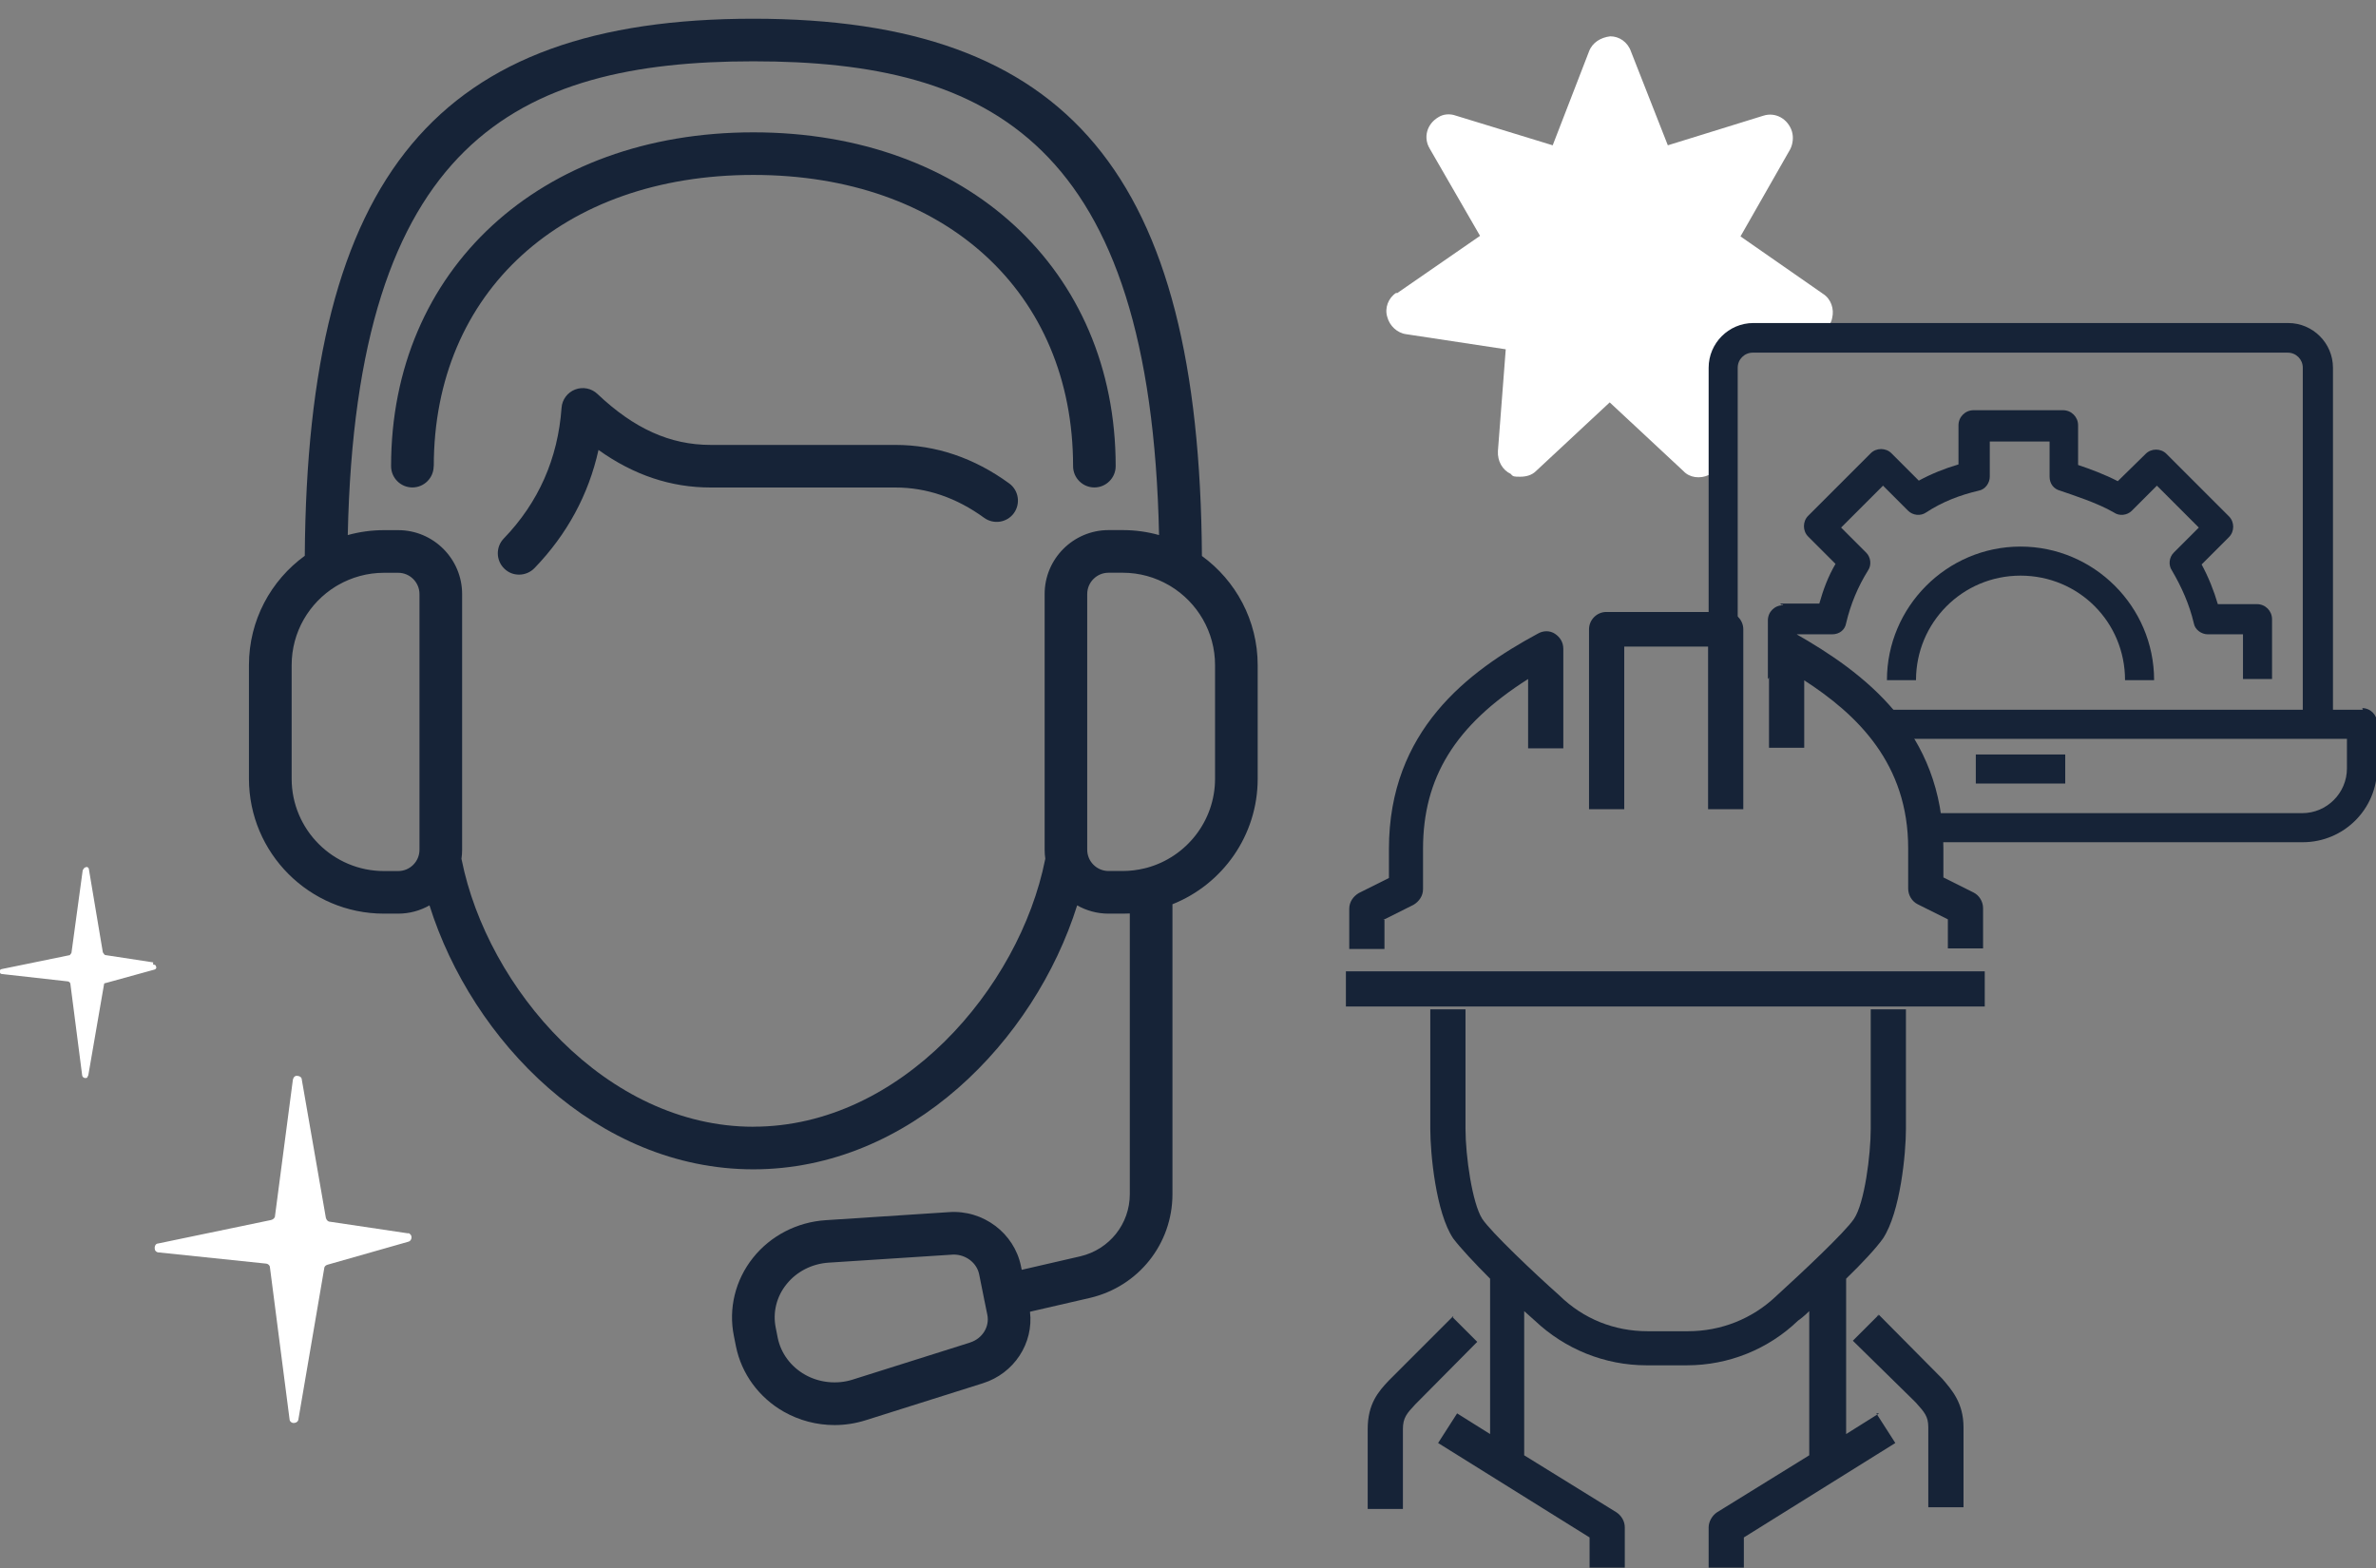
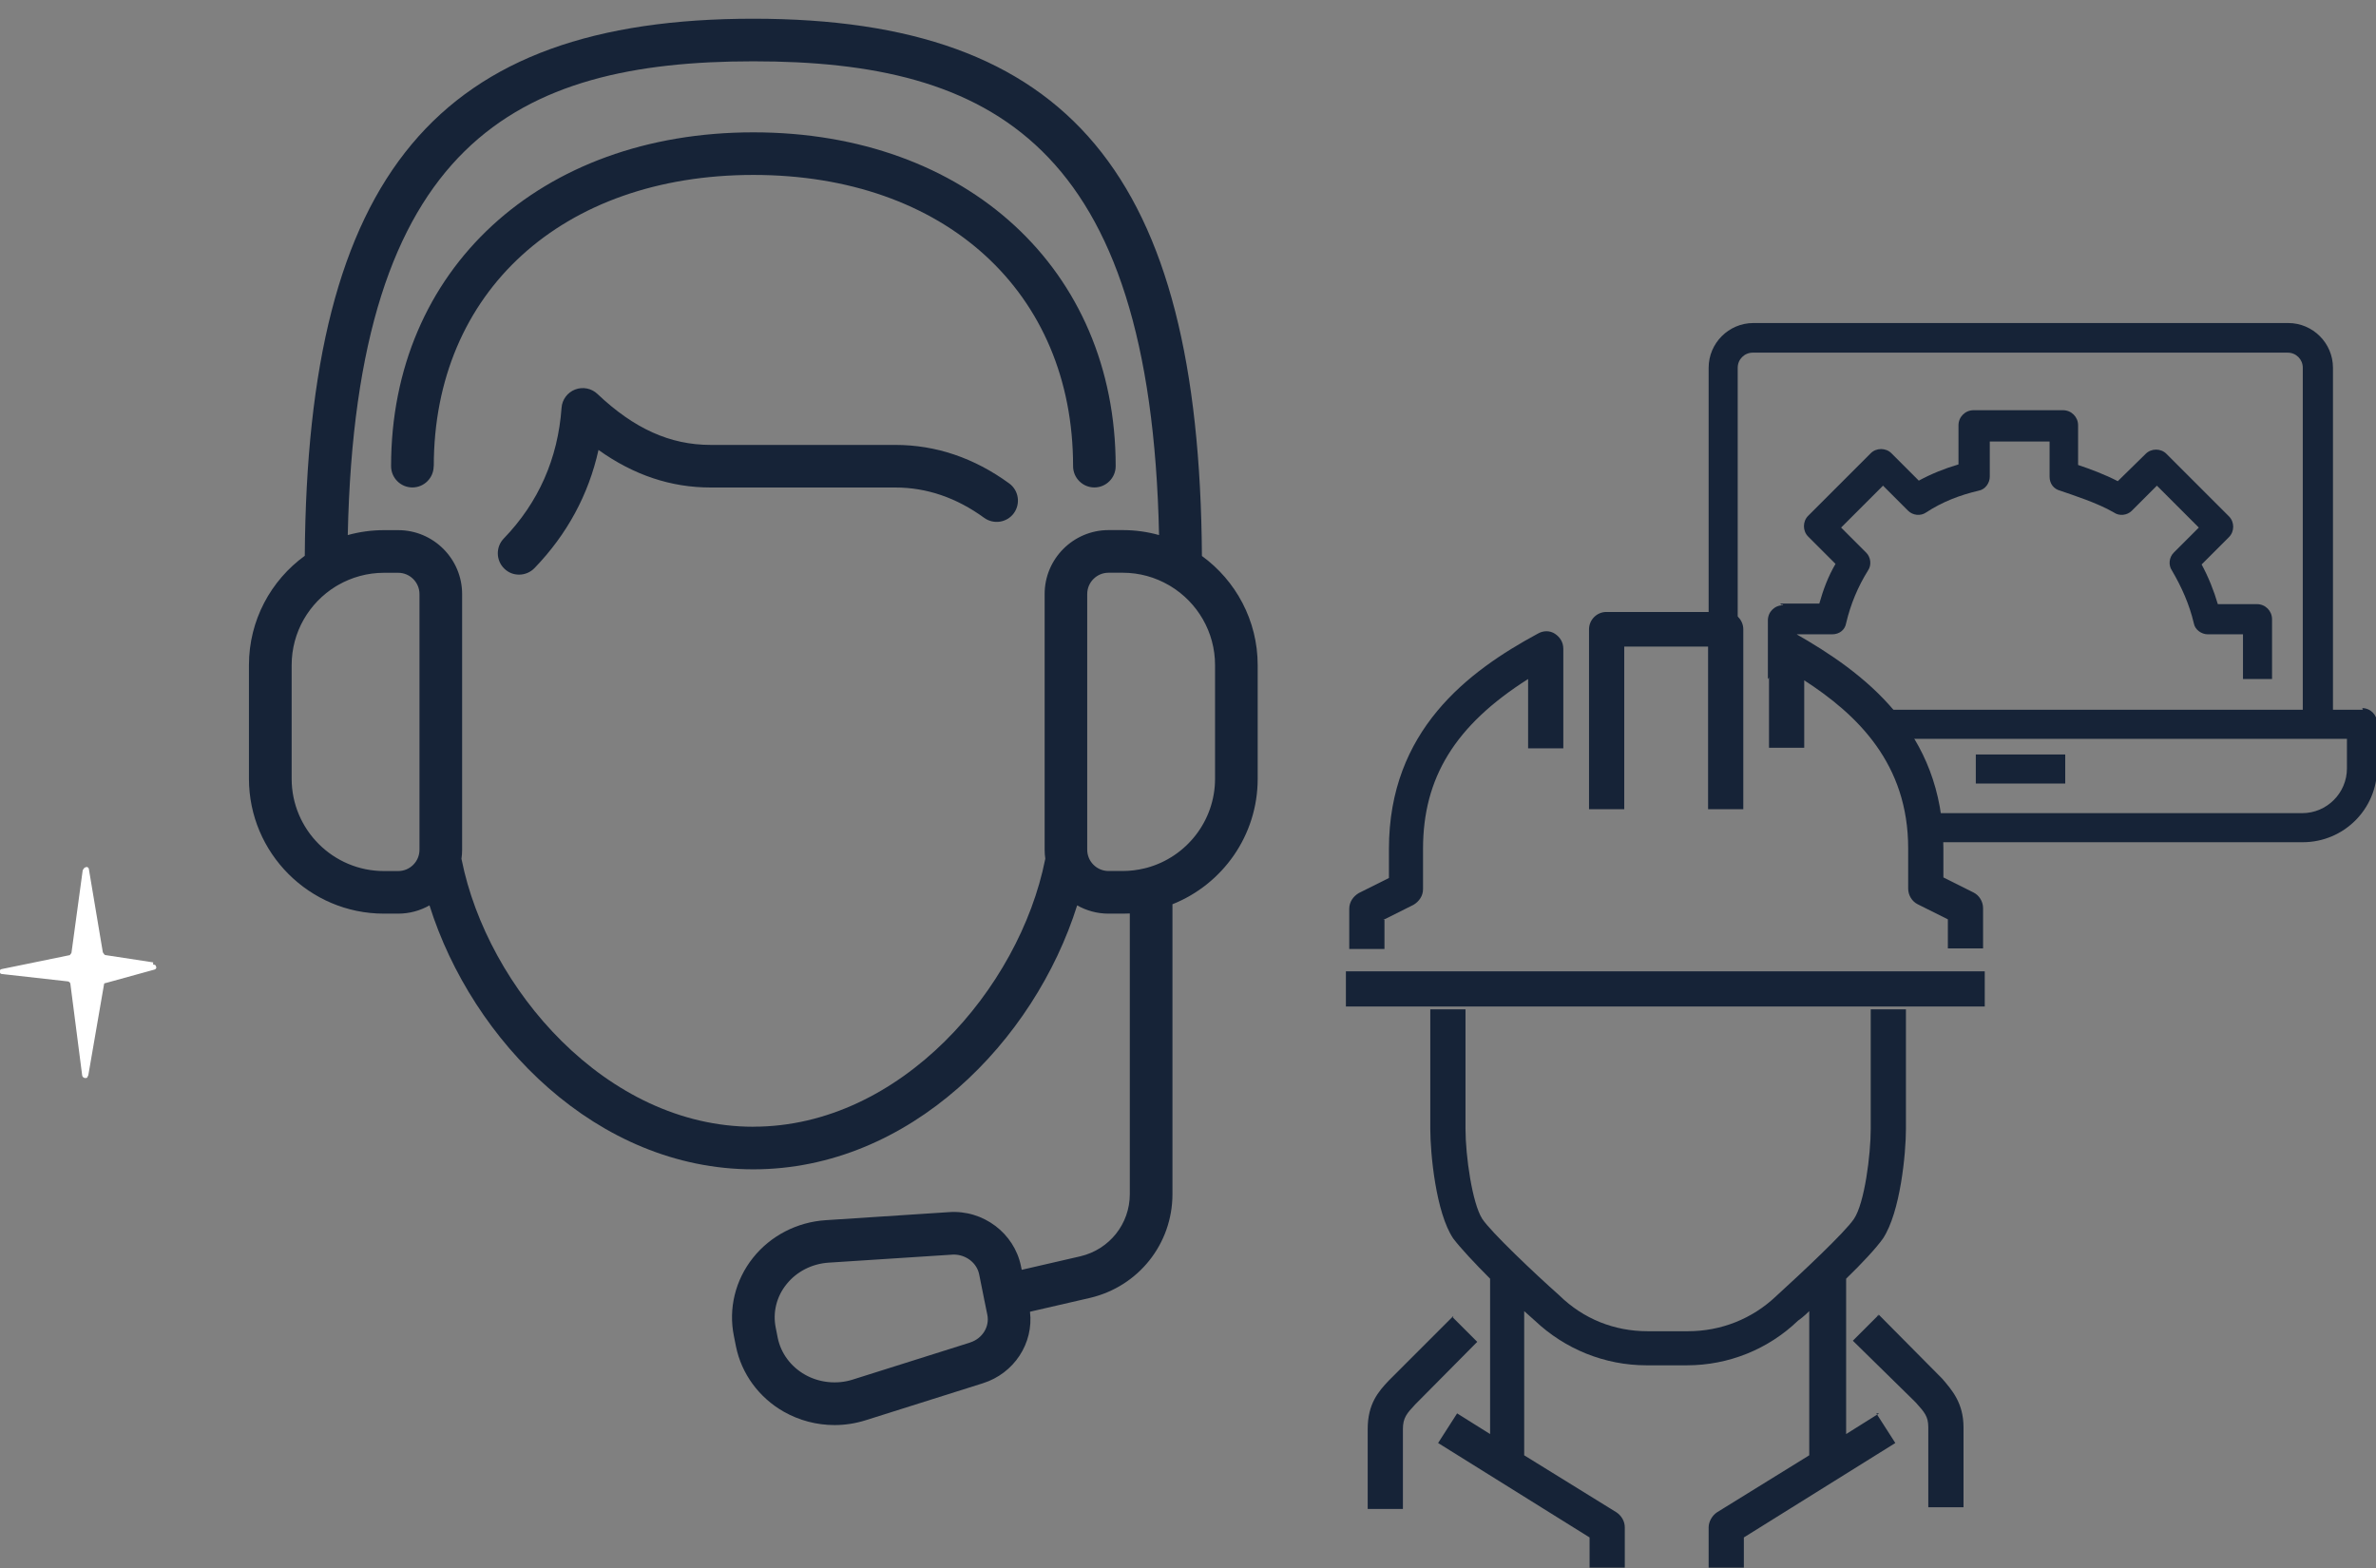
<svg xmlns="http://www.w3.org/2000/svg" id="Layer_1" data-name="Layer 1" viewBox="0 0 425.1 280.6">
  <rect x="0" y="0" width="425.1" height="280.6" fill="#808080" stroke="none" />
  <defs>
    <style>
      .cls-1 {
        fill: #162337;
      }

      .cls-2 {
        fill: #fff;
      }
    </style>
  </defs>
-   <path id="Path_1333" data-name="Path 1333" class="cls-2" d="M249.9,52.5l14.9-10.3-9-15.6c-1.2-2-.5-4.4,1.5-5.6.9-.6,2.1-.7,3.2-.3l17.3,5.3,6.5-16.8c.6-1.6,2.1-2.5,3.8-2.7h0c1.6,0,3.1,1,3.7,2.7l6.6,16.8,17.1-5.3c2.2-.7,4.4.6,5.1,2.8.3,1,.2,2.2-.3,3.2l-8.9,15.6,14.8,10.3c1.4.9,2,2.7,1.6,4.3-.3,1.6-1.7,2.9-3.4,3.1l-17.7,2.7,1.3,18.2c0,1.6-.8,3.2-2.3,4.1-1.5.7-3.4.5-4.5-.7l-13.2-12.3-13.2,12.3c-.7.7-1.7,1-2.8,1s-1.3,0-1.7-.5c-1.5-.7-2.4-2.3-2.3-4.1l1.4-18.2-17.8-2.7c-1.6-.2-3-1.5-3.4-3.1-.5-1.6.2-3.4,1.6-4.3h.1v.1Z" />
  <g>
    <path class="cls-1" d="M319,108.3c-1.5,0-2.7,1.2-2.7,2.7v10.5l5.2-5.7v-2.3h6.3c1.3,0,2.3-.8,2.5-2,.8-3.4,2.1-6.5,3.9-9.4.7-1,.5-2.4-.3-3.2l-4.5-4.5,7.5-7.5,4.5,4.5c.8.8,2.2,1,3.2.3,2.9-1.9,6-3.1,9.4-3.9,1.2-.2,2-1.4,2-2.5v-6.3h10.7v6.3c0,1.2.7,2.2,1.9,2.5,2.3.8,6.7,2.2,9.6,3.9,1,.7,2.4.5,3.2-.3l4.5-4.5,7.5,7.5-4.5,4.5c-.8.8-1,2.2-.3,3.2,1.7,2.9,3.1,6,3.9,9.4.2,1.2,1.4,2,2.5,2h6.3v8h5.2v-10.7c0-1.5-1.2-2.7-2.7-2.7h-7c-.7-2.4-1.7-4.9-2.9-7.1l4.9-4.9c1-1,1-2.7,0-3.7l-11.2-11.2c-1-1-2.7-1-3.7,0l-5,4.9c-2.3-1.2-5-2.2-7.1-2.9v-7.1c0-1.5-1.2-2.7-2.7-2.7h-16c-1.5,0-2.7,1.2-2.7,2.7v7c-2.4.7-4.9,1.7-7.1,2.9l-4.9-4.9c-1-1-2.7-1-3.7,0l-11.2,11.2c-1,1-1,2.7,0,3.7l4.9,4.9c-1.3,2.2-2.2,4.6-2.9,7.1h-7l.2.2h.3v.1Z" />
-     <path class="cls-1" d="M361.5,97.8c-13.2,0-23.9,10.8-23.9,23.9h5.2c0-10.3,8.3-18.7,18.7-18.7s18.7,8.3,18.7,18.7h5.2c0-13.2-10.8-23.9-23.9-23.9h0Z" />
    <path class="cls-1" d="M422.7,127h-5.3v-61.2c0-4.4-3.6-8-8-8h-95.7c-4.4,0-8,3.6-8,8v47.3h5.2v-47.3c0-1.5,1.2-2.7,2.7-2.7h95.7c1.5,0,2.7,1.2,2.7,2.7v61.2h-76.8l5.1,5.2h79.6v5.3c0,4.4-3.6,8-8,8h-66.8l1.4,5.2h65.5c7.3,0,13.3-5.9,13.3-13.3v-8c0-1.5-1.2-2.7-2.7-2.7l.2.2h-.1v.1Z" />
    <rect class="cls-1" x="353.5" y="135" width="16" height="5.2" />
  </g>
  <g id="Group_1924" data-name="Group 1924">
    <path id="Path_1904" data-name="Path 1904" class="cls-2" d="M27.4,172.2l-8.5-1.3c-.2,0-.3-.2-.5-.5l-2.5-14.9c0-.2-.3-.5-.6-.3-.2,0-.3.2-.5.5l-2,14.7c0,.2-.2.3-.3.5l-12.2,2.5c-.2,0-.5.3-.3.6,0,.2.2.3.5.3l11.6,1.3c.2,0,.5.2.5.5l2.1,16.3c0,.2.2.5.6.5s.3-.2.5-.5l2.8-16.2c0-.2.1-.3.3-.3l8.7-2.4c.2,0,.5-.3.3-.6,0-.2-.2-.3-.5-.3h0v-.4h0Z" />
-     <path id="Path_1905" data-name="Path 1905" class="cls-2" d="M73.1,220.7l-14.1-2.1c-.3,0-.6-.3-.7-.7l-4.3-24.7c0-.5-.5-.7-.9-.7s-.6.3-.7.7l-3.2,24.4c0,.3-.3.6-.7.7l-20.2,4.2c-.5,0-.7.6-.6,1,0,.3.3.6.7.6l19.2,2c.3,0,.7.3.7.7l3.5,27.1c0,.5.5.8.9.7.3,0,.7-.3.7-.7l4.6-26.9c0-.3.2-.6.6-.7l14.4-4.1c.5-.1.7-.6.6-1,0-.2-.3-.5-.6-.6h0l.1.1Z" />
  </g>
  <path class="cls-1" d="M335.7,252.9l3.4,5.3-27.1,16.9v5.4h-6.3v-7.2c0-1,.6-2.1,1.5-2.7l16.5-10.2v-25.8c-.9.9-1.7,1.5-2,1.7-5.3,5.1-12.4,8-19.9,8h-7.2c-7.5,0-14.6-2.9-20-8-.2-.2-.9-.8-1.9-1.7v25.8l16.5,10.2c.9.6,1.5,1.6,1.5,2.7v7.2h-6.3v-5.4l-27.1-16.9,3.4-5.3,5.9,3.7v-27.8c-2.8-2.8-5.4-5.6-6.6-7.2-3.1-4.6-4.1-15.2-4.1-19.6v-21.4h6.3v21.4c0,4.8,1.2,13.3,3,16.1,1.6,2.4,9.3,9.7,13.8,13.7,4.3,4.2,9.8,6.4,15.8,6.4h7.2c5.9,0,11.5-2.2,15.8-6.3,4.5-4.1,12.3-11.4,13.9-13.8,1.9-2.8,3-11.5,3-16.1v-21.4h6.3v21.4c0,4.4-1,14.9-4.1,19.6-1.2,1.7-3.8,4.5-6.6,7.2v27.8l5.9-3.7h-.5,0ZM335.9,235.5l-4.4,4.4,10.7,10.5.6.6c1.5,1.7,2.2,2.4,2.2,4.4v14.3h6.3v-14.3c0-4.4-2.1-6.7-3.8-8.7l-11.4-11.5v.2h-.2v.1ZM260,235.5l-10.9,10.9-.6.6c-1.9,2-3.8,4.2-3.8,8.7v14.3h6.3v-14.3c0-2,.7-2.8,2.2-4.4l11.1-11.2-4.4-4.4h.1v-.2h0ZM290.4,115.7h15.2v29.1h6.3v-32.2c0-1.7-1.4-3.1-3.1-3.1h-21.4c-1.7,0-3.1,1.4-3.1,3.1v32.2h6.3v-29.1h-.2,0ZM240.8,173.8v6.3h114.3v-6.3h-114.3ZM322.6,121.6c9.8,6.3,18.8,15.1,18.8,30.2v7.2c0,1.2.7,2.3,1.7,2.8l5.4,2.7v5.2h6.3v-7.2c0-1.2-.7-2.3-1.7-2.8l-5.4-2.7v-5.2c0-21-14.3-31.5-26.6-38.5-.9-.6-2.2-.6-3.1,0s-1.5,1.6-1.5,2.7v17.8h6.3v-12.4h0l-.2.2h0ZM247.5,164.6l5.4-2.7c1-.6,1.7-1.6,1.7-2.8v-7.2c0-12.7,5.7-22.1,18.8-30.4v12.4h6.3v-17.8c0-1.2-.6-2.1-1.5-2.7s-2.1-.6-3.1,0c-12.4,6.7-26.6,17.3-26.6,38.5v5.2l-5.4,2.7c-1,.6-1.7,1.6-1.7,2.8v7.2h6.3v-5.2h-.2,0Z" />
  <path class="cls-1" d="M215.04,99.46c-.46-68.23-23.81-96.11-80.26-96.11S54.99,31.22,54.53,99.45c-6.05,4.39-9.99,11.52-9.99,19.55v20.33c0,13.31,10.83,24.15,24.15,24.15h2.54c2.04,0,3.95-.54,5.61-1.48,7.62,24.23,29.91,47.23,57.94,47.23s50.32-23,57.94-47.23c1.66.94,3.57,1.48,5.61,1.48h2.54c.43,0,.85-.01,1.27-.03v50.21c0,5.33-3.64,9.9-8.84,11.13l-10.5,2.42-.14-.68c-1.2-5.87-6.75-10.09-12.89-9.64l-22.04,1.44c-5.12.33-9.85,2.78-12.99,6.71-3.19,3.99-4.44,9.11-3.43,14.04l.36,1.81c.99,4.92,4.12,9.19,8.58,11.72,2.74,1.55,5.87,2.38,9.05,2.38,1.89,0,3.75-.29,5.54-.85l21.01-6.63c5.61-1.77,9.1-7.17,8.43-12.8l10.76-2.48c8.67-2.05,14.73-9.68,14.73-18.56v-51.87c8.93-3.55,15.25-12.27,15.25-22.45v-20.33c0-8.02-3.94-15.15-9.98-19.54ZM173.55,240.23l-21.01,6.63c-2.81.89-5.98.56-8.52-.89-2.54-1.44-4.31-3.84-4.87-6.58l-.36-1.82c-.56-2.73.14-5.56,1.92-7.77,1.8-2.26,4.54-3.67,7.52-3.87l22.38-1.45c2.23,0,4.17,1.5,4.58,3.56l.89,4.43c.01.06.02.13.03.19,0,.02.01.04.02.06l.52,2.55c.43,2.13-.9,4.26-3.1,4.95ZM71.24,155.86h-2.54c-9.11,0-16.52-7.41-16.52-16.52v-20.33c0-5.94,3.15-11.16,7.87-14.07.16-.08.32-.17.46-.27,2.42-1.38,5.21-2.18,8.19-2.18h2.54c2.1,0,3.81,1.71,3.81,3.81v45.75c0,2.1-1.71,3.81-3.81,3.81ZM134.78,201.61c-26.33,0-47.58-24.8-52.18-47.77-.01-.06-.03-.11-.04-.17.08-.53.12-1.07.12-1.62v-45.75c0-6.3-5.13-11.44-11.44-11.44h-2.54c-2.24,0-4.42.31-6.48.88,1.47-70.16,30.12-84.77,72.57-84.77s71.11,14.61,72.58,84.77c-2.07-.58-4.24-.89-6.49-.89h-2.54c-6.3,0-11.44,5.13-11.44,11.44v45.75c0,.55.04,1.09.12,1.62-.01.06-.03.11-.04.17-4.6,22.98-25.85,47.77-52.18,47.77ZM217.39,139.33c0,7.6-5.16,14.01-12.15,15.93-.16.03-.32.07-.48.12-1.25.3-2.55.47-3.89.47h-2.54c-2.1,0-3.81-1.71-3.81-3.81v-45.75c0-2.1,1.71-3.81,3.81-3.81h2.54c3,0,5.81.81,8.23,2.21.12.08.25.16.39.23,4.74,2.91,7.9,8.14,7.9,14.09v20.33ZM77.59,83.41c0,2.1-1.71,3.81-3.81,3.81s-3.81-1.71-3.81-3.81c0-35.17,26.65-59.73,64.82-59.73s64.82,24.56,64.82,59.73c0,2.1-1.71,3.81-3.81,3.81s-3.81-1.71-3.81-3.81c0-31.17-22.99-52.11-57.19-52.11s-57.19,20.94-57.19,52.11ZM181.4,91.82c-1.24,1.7-3.62,2.07-5.33.83-4.93-3.59-10.27-5.42-15.87-5.42h-33.04c-7.13,0-13.76-2.21-20.08-6.72-1.78,8-5.61,15.09-11.45,21.14-.75.77-1.75,1.17-2.75,1.17s-1.91-.35-2.65-1.07c-1.51-1.46-1.56-3.88-.1-5.39,6.21-6.44,9.69-14.3,10.34-23.38.1-1.47,1.05-2.75,2.42-3.28,1.37-.53,2.93-.23,4,.79,6.57,6.22,13,9.12,20.26,9.12h33.04c7.25,0,14.1,2.32,20.37,6.89,1.7,1.24,2.07,3.62.83,5.33Z" />
</svg>